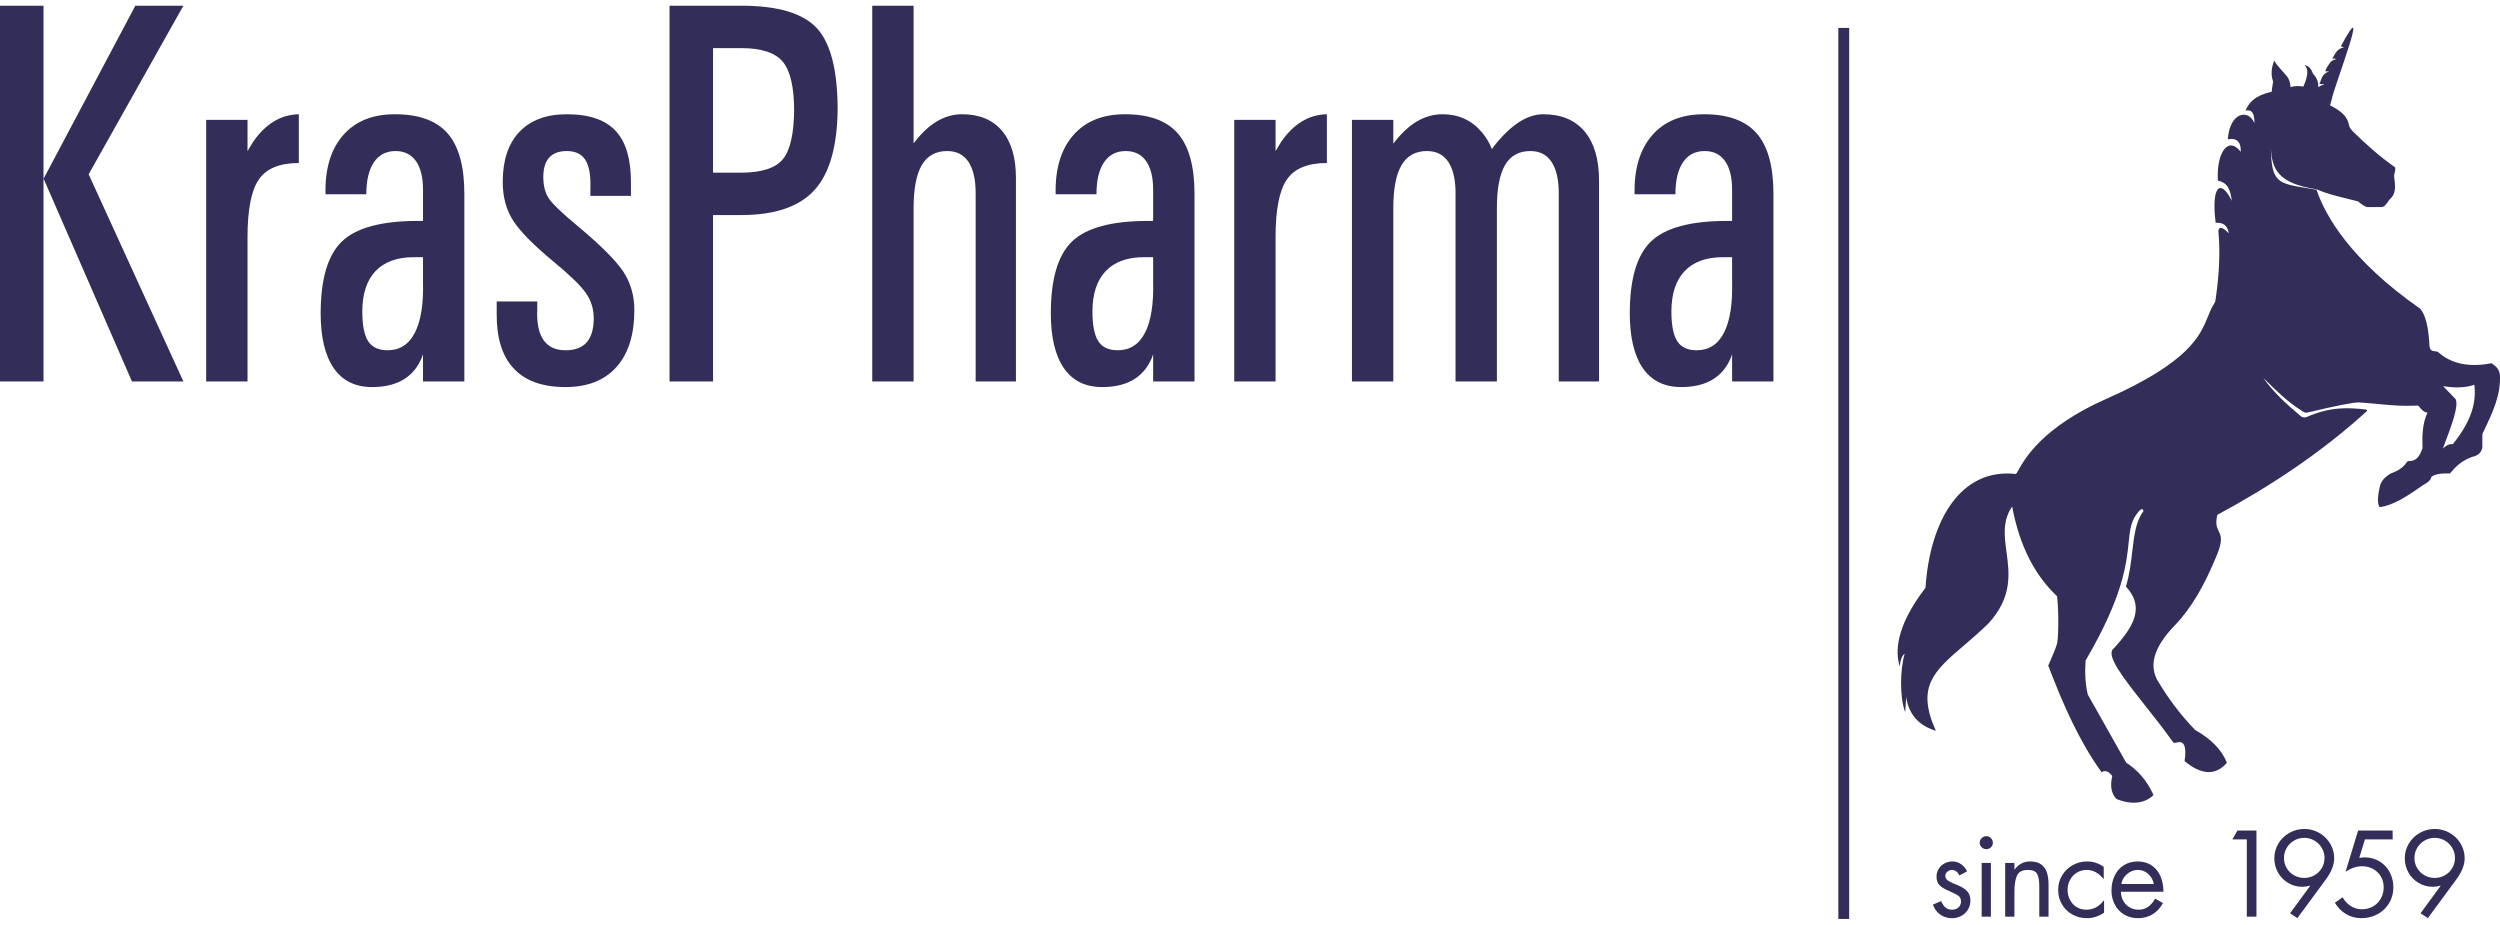
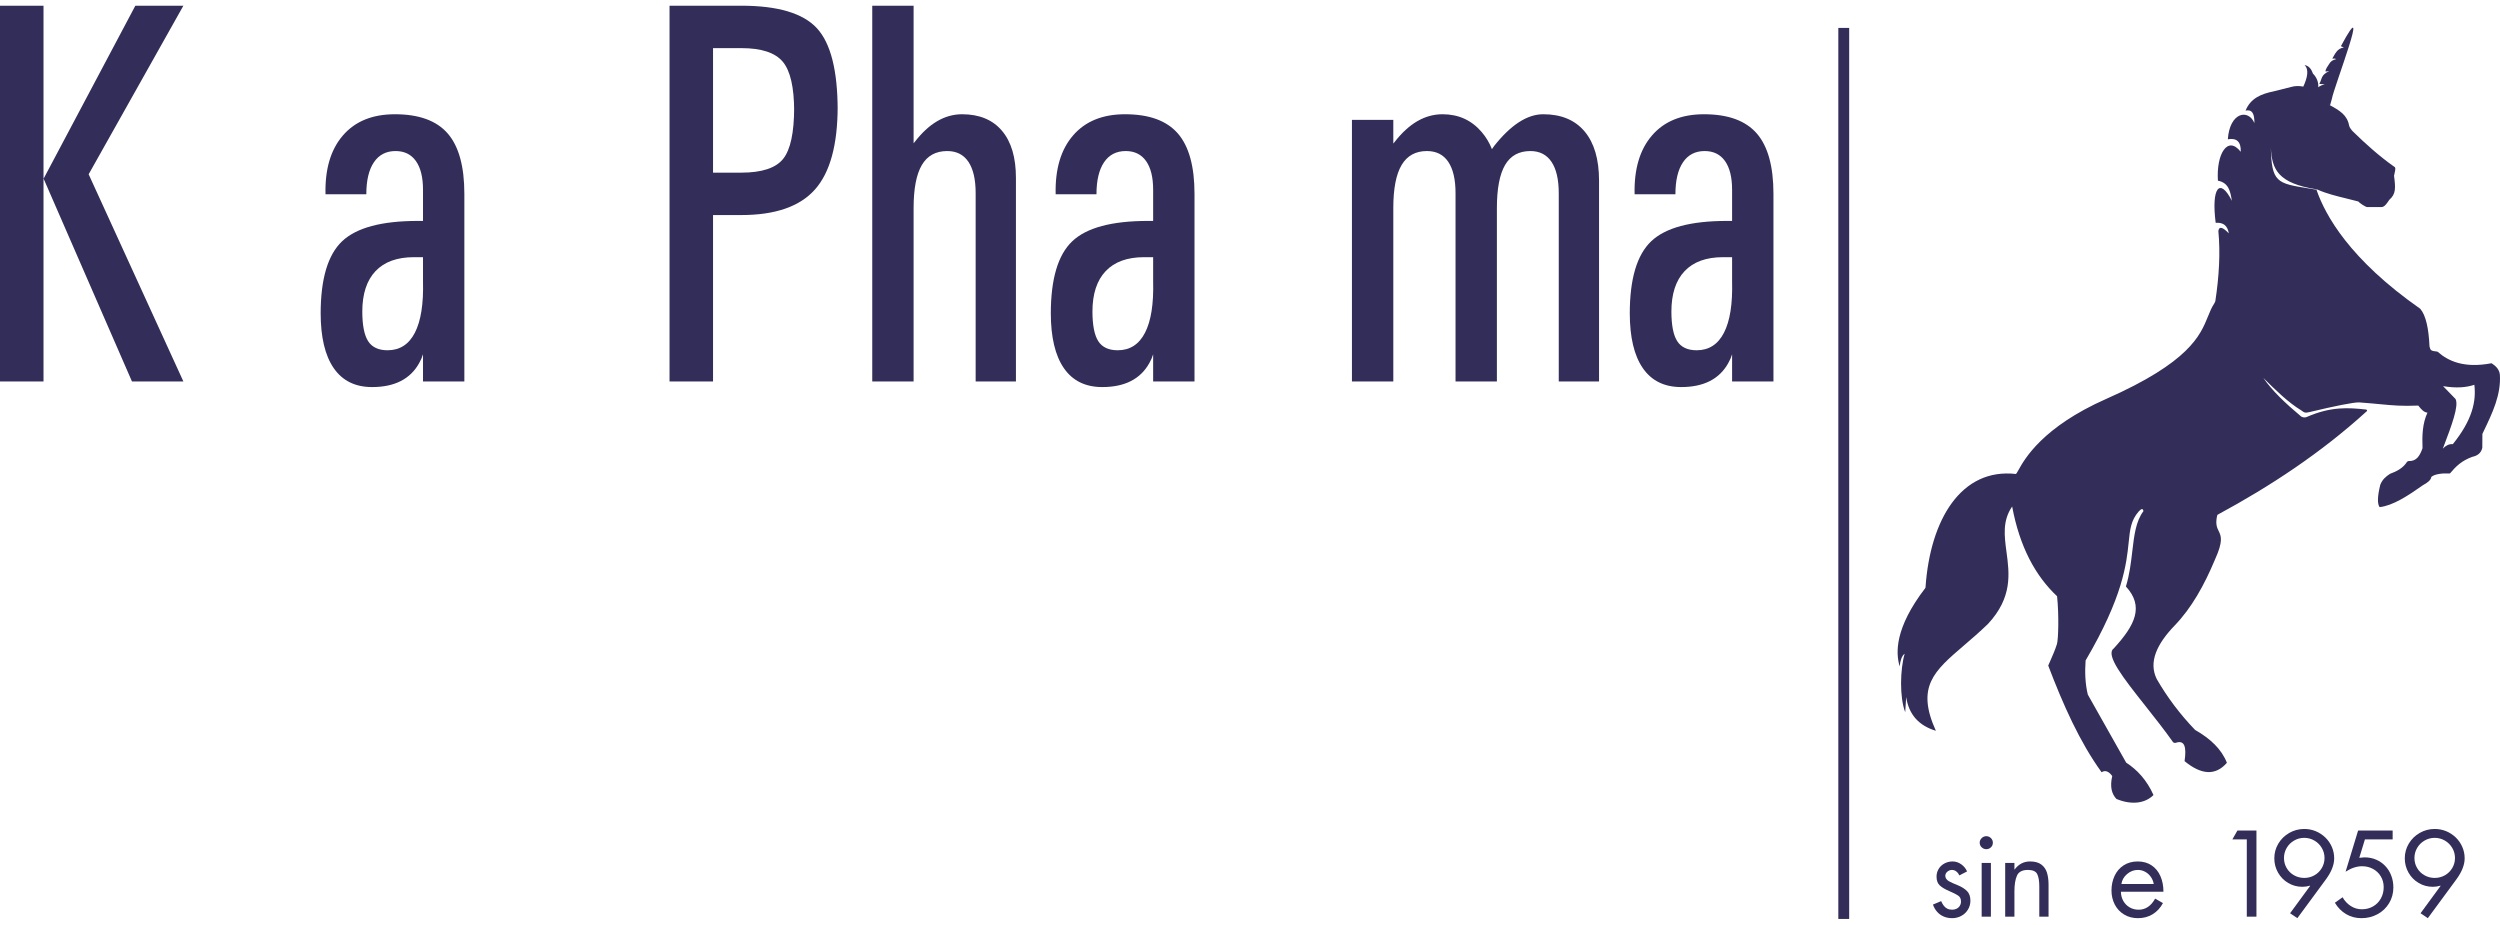
<svg xmlns="http://www.w3.org/2000/svg" width="219" height="81" viewBox="0 0 219 81" fill="none">
  <path d="M161.037 2.445V80.5H161.988V2.445H161.037Z" fill="#332E59" />
  <path fill-rule="evenodd" clip-rule="evenodd" d="M205.062 4.046L205.323 4.168C204.732 4.213 204.52 4.786 204.307 5.135C204.522 5.154 204.438 5.086 204.65 5.175C204.315 5.277 204.199 5.343 204.03 5.607C203.879 5.843 203.743 6.021 203.703 6.247C203.925 6.285 203.834 6.23 204.032 6.226C203.281 6.606 203.449 6.843 203.172 7.348L203.645 7.391C202.796 7.585 203.026 7.971 202.731 8.269C202.745 8.363 202.756 8.461 202.765 8.564C202.909 8.65 203.009 8.67 203.137 8.743L204.104 9.259L204.273 8.658C204.416 7.711 207.858 -1.15 205.062 4.046Z" fill="#332E59" />
-   <path fill-rule="evenodd" clip-rule="evenodd" d="M199.26 5.358C199.462 5.786 200.219 6.481 200.419 6.804C200.672 7.214 200.658 7.764 200.715 8.271L199.159 9.234C199.002 8.969 198.85 8.755 199.125 7.141C198.918 6.587 198.962 5.986 199.205 5.348C199.213 5.327 199.25 5.336 199.26 5.358Z" fill="#332E59" />
  <path fill-rule="evenodd" clip-rule="evenodd" d="M201.877 5.7C202.227 5.756 202.464 6.011 202.605 6.433C202.968 6.811 203.126 7.234 203.073 7.702L201.756 7.614C202.143 6.789 202.277 6.079 201.877 5.7Z" fill="#332E59" />
  <path d="M3.812 33.416H0V0.5H3.812V15.664H3.813L11.856 0.5H16.065L7.766 15.267L16.065 33.416H11.56L3.815 15.641H3.812V33.416Z" fill="#332E59" />
-   <path d="M18.06 10.499H21.683V13.252H21.672L22.166 12.435C23.259 10.848 24.596 10.04 26.177 10.009V14.28C24.508 14.28 23.342 14.757 22.679 15.714C22.015 16.67 21.683 18.36 21.683 20.786V33.416H18.06V10.499Z" fill="#332E59" />
  <path d="M37.055 22.529H36.264C34.788 22.529 33.664 22.938 32.893 23.753C32.123 24.569 31.737 25.753 31.737 27.305V27.258C31.737 28.486 31.909 29.363 32.251 29.891C32.594 30.42 33.161 30.683 33.951 30.683C35.019 30.683 35.816 30.171 36.343 29.146C36.87 28.12 37.108 26.622 37.055 24.649V22.529ZM32.592 33.907C31.118 33.907 29.999 33.355 29.236 32.251C28.472 31.147 28.09 29.537 28.09 27.423V27.469C28.09 24.438 28.715 22.326 29.966 21.137C31.217 19.948 33.429 19.353 36.6 19.353H37.055V16.619C37.055 15.53 36.847 14.692 36.434 14.108C36.02 13.524 35.425 13.232 34.651 13.232C33.83 13.232 33.198 13.559 32.755 14.213C32.312 14.867 32.09 15.802 32.09 17.017H28.514C28.461 14.82 28.969 13.104 30.038 11.866C31.107 10.627 32.625 10.008 34.592 10.008C36.7 10.008 38.24 10.568 39.216 11.689C40.191 12.809 40.678 14.575 40.678 16.987V33.416H37.055V31.038C36.975 31.302 36.864 31.558 36.719 31.808C35.942 33.207 34.567 33.907 32.592 33.907Z" fill="#332E59" />
-   <path d="M51.717 17.157V16.48C51.757 15.358 51.611 14.537 51.281 14.015C50.951 13.493 50.409 13.232 49.656 13.232C48.969 13.232 48.453 13.423 48.11 13.804C47.766 14.185 47.594 14.756 47.594 15.518C47.594 16.296 47.765 16.934 48.108 17.431C48.451 17.913 49.249 18.675 50.503 19.717C52.522 21.397 53.874 22.735 54.56 23.73C55.232 24.727 55.568 25.87 55.568 27.162C55.568 29.324 55.044 30.99 53.996 32.157C52.949 33.324 51.463 33.907 49.539 33.907C47.471 33.907 45.935 33.338 44.934 32.202C43.972 31.143 43.498 29.569 43.511 27.483V26.408H47.064V27.085C47.011 28.285 47.193 29.184 47.608 29.784C48.023 30.383 48.667 30.683 49.538 30.683C50.369 30.683 50.989 30.45 51.398 29.983C51.807 29.517 52.011 28.816 52.011 27.883C52.011 27.06 51.78 26.321 51.32 25.667C50.859 25.014 49.941 24.12 48.569 22.985C46.761 21.491 45.554 20.27 44.948 19.32C44.342 18.371 44.039 17.244 44.039 15.936C44.039 14.038 44.527 12.576 45.502 11.549C46.478 10.522 47.861 10.008 49.655 10.008C51.658 10.008 53.108 10.522 54.005 11.55C54.861 12.516 55.283 14.011 55.27 16.035V17.157H51.717Z" fill="#332E59" />
  <path d="M62.462 15.124H64.936C66.731 15.124 67.952 14.724 68.598 13.924C69.245 13.123 69.568 11.62 69.568 9.413V9.762C69.568 7.649 69.234 6.197 68.568 5.404C67.902 4.611 66.692 4.215 64.936 4.215H62.462V15.124ZM58.651 0.5H64.937C68.14 0.5 70.348 1.158 71.56 2.472C72.773 3.786 73.379 6.185 73.379 9.669V9.32C73.379 12.679 72.716 15.106 71.392 16.599C70.067 18.092 67.914 18.839 64.934 18.839H62.462V33.416H58.651V0.5Z" fill="#332E59" />
  <path d="M76.409 0.5H80.032V12.551L80.112 12.457C81.362 10.825 82.75 10.008 84.277 10.008C85.791 10.008 86.956 10.491 87.772 11.455C88.588 12.419 88.996 13.797 88.996 15.587V33.416H85.467V16.919C85.467 15.721 85.256 14.807 84.835 14.177C84.413 13.547 83.794 13.232 82.977 13.232C81.975 13.232 81.234 13.64 80.753 14.457C80.273 15.274 80.032 16.529 80.032 18.226V33.416H76.409V0.5Z" fill="#332E59" />
  <path d="M101.015 22.529H100.226C98.749 22.529 97.625 22.938 96.855 23.753C96.083 24.569 95.698 25.753 95.698 27.305V27.258C95.698 28.486 95.869 29.363 96.212 29.891C96.555 30.42 97.121 30.683 97.912 30.683C98.98 30.683 99.777 30.171 100.304 29.146C100.831 28.12 101.068 26.622 101.015 24.649V22.529ZM96.554 33.907C95.079 33.907 93.959 33.355 93.196 32.251C92.433 31.147 92.051 29.537 92.051 27.423V27.469C92.051 24.438 92.676 22.326 93.927 21.137C95.178 19.948 97.389 19.353 100.562 19.353H101.015V16.619C101.015 15.53 100.809 14.692 100.395 14.108C99.981 13.524 99.387 13.232 98.612 13.232C97.792 13.232 97.159 13.559 96.716 14.213C96.273 14.867 96.051 15.802 96.051 17.017H92.475C92.422 14.82 92.93 13.104 93.999 11.866C95.068 10.627 96.586 10.008 98.553 10.008C100.661 10.008 102.201 10.568 103.177 11.689C104.152 12.809 104.639 14.575 104.639 16.987V33.416H101.015V31.038C100.937 31.302 100.825 31.558 100.68 31.808C99.903 33.207 98.528 33.907 96.554 33.907Z" fill="#332E59" />
-   <path d="M108.118 10.499H111.74V13.252H111.729L112.223 12.435C113.317 10.848 114.654 10.04 116.235 10.009V14.28C114.565 14.28 113.4 14.757 112.737 15.714C112.073 16.67 111.74 18.36 111.74 20.786V33.416H108.118V10.499Z" fill="#332E59" />
  <path d="M118.43 10.499H122.054V12.575L122.153 12.458C123.411 10.825 124.814 10.008 126.364 10.008C127.767 10.008 128.912 10.529 129.8 11.571C130.184 12.022 130.482 12.521 130.693 13.065L130.89 12.784C132.355 10.933 133.788 10.008 135.188 10.008C136.759 10.008 137.966 10.51 138.81 11.513C139.654 12.518 140.076 13.953 140.076 15.82V33.416H136.547V16.942C136.547 15.729 136.335 14.807 135.911 14.177C135.487 13.547 134.87 13.232 134.063 13.232C133.058 13.232 132.318 13.64 131.842 14.457C131.367 15.274 131.128 16.529 131.128 18.226V33.416H127.505V16.919C127.505 15.721 127.292 14.807 126.868 14.177C126.444 13.547 125.821 13.232 124.998 13.232C124.004 13.232 123.264 13.64 122.78 14.457C122.295 15.274 122.054 16.529 122.054 18.226V33.416H118.43V10.499Z" fill="#332E59" />
  <path d="M151.731 22.529H150.941C149.465 22.529 148.341 22.938 147.57 23.753C146.799 24.569 146.414 25.753 146.414 27.305V27.258C146.414 28.486 146.585 29.363 146.928 29.891C147.271 30.42 147.838 30.683 148.628 30.683C149.696 30.683 150.493 30.171 151.02 29.146C151.547 28.12 151.784 26.622 151.731 24.649V22.529ZM147.269 33.907C145.795 33.907 144.676 33.355 143.913 32.251C143.149 31.147 142.768 29.537 142.768 27.423V27.469C142.768 24.438 143.392 22.326 144.643 21.137C145.894 19.948 148.106 19.353 151.277 19.353H151.731V16.619C151.731 15.53 151.524 14.692 151.111 14.108C150.696 13.524 150.102 13.232 149.328 13.232C148.506 13.232 147.875 13.559 147.432 14.213C146.989 14.867 146.767 15.802 146.767 17.017H143.191C143.138 14.82 143.646 13.104 144.715 11.866C145.784 10.627 147.301 10.008 149.268 10.008C151.377 10.008 152.917 10.568 153.892 11.689C154.867 12.809 155.355 14.575 155.355 16.987V33.416H151.731V31.038C151.652 31.302 151.54 31.558 151.396 31.808C150.619 33.207 149.244 33.907 147.269 33.907Z" fill="#332E59" />
  <path d="M172.316 76.336L171.641 76.685C171.581 76.55 171.493 76.436 171.378 76.345C171.263 76.253 171.134 76.206 170.994 76.206C170.844 76.206 170.712 76.256 170.59 76.358C170.469 76.458 170.409 76.581 170.409 76.727C170.409 76.828 170.439 76.918 170.498 76.996C170.557 77.075 170.634 77.141 170.729 77.198C170.824 77.253 170.94 77.311 171.077 77.369C171.213 77.427 171.356 77.487 171.508 77.549C171.849 77.69 172.118 77.861 172.315 78.061C172.511 78.261 172.608 78.54 172.608 78.901C172.608 79.186 172.536 79.447 172.391 79.684C172.246 79.92 172.052 80.104 171.805 80.235C171.559 80.367 171.291 80.432 171.002 80.432C170.739 80.432 170.495 80.384 170.272 80.29C170.048 80.196 169.856 80.059 169.696 79.879C169.535 79.699 169.412 79.486 169.327 79.24L170.044 78.939C170.115 79.101 170.192 79.236 170.277 79.344C170.359 79.453 170.462 79.538 170.58 79.599C170.7 79.659 170.844 79.69 171.016 79.69C171.158 79.69 171.289 79.66 171.406 79.599C171.524 79.539 171.616 79.454 171.682 79.344C171.749 79.234 171.783 79.109 171.783 78.969C171.783 78.737 171.699 78.565 171.536 78.454C171.37 78.343 171.108 78.209 170.744 78.054C170.38 77.898 170.105 77.734 169.919 77.559C169.734 77.383 169.64 77.128 169.64 76.794C169.64 76.54 169.705 76.311 169.831 76.108C169.959 75.903 170.131 75.745 170.346 75.633C170.561 75.52 170.798 75.463 171.054 75.463C171.32 75.463 171.569 75.546 171.803 75.711C172.036 75.876 172.206 76.084 172.316 76.336Z" fill="#332E59" />
  <path d="M174.403 80.302H173.593V75.594H174.403V80.302ZM173.999 73.249C174.156 73.249 174.292 73.305 174.406 73.418C174.52 73.529 174.575 73.663 174.575 73.819C174.575 73.981 174.52 74.116 174.406 74.224C174.292 74.334 174.156 74.388 173.999 74.388C173.844 74.388 173.707 74.332 173.593 74.222C173.478 74.112 173.421 73.977 173.421 73.819C173.421 73.668 173.479 73.534 173.593 73.419C173.71 73.306 173.845 73.249 173.999 73.249Z" fill="#332E59" />
  <path d="M176.464 75.594V76.164H176.485C176.829 75.698 177.281 75.463 177.838 75.463C178.255 75.463 178.583 75.554 178.82 75.733C179.058 75.913 179.224 76.151 179.315 76.448C179.407 76.746 179.453 77.099 179.453 77.506V80.302H178.642V77.648C178.642 77.173 178.581 76.813 178.46 76.571C178.339 76.327 178.065 76.206 177.643 76.206C177.149 76.206 176.829 76.375 176.683 76.713C176.536 77.051 176.464 77.503 176.464 78.068V80.302H175.654V75.594H176.464Z" fill="#332E59" />
-   <path d="M184.287 75.934V76.996H184.268C183.847 76.469 183.356 76.206 182.794 76.206C182.476 76.206 182.188 76.285 181.934 76.442C181.678 76.6 181.478 76.814 181.334 77.081C181.192 77.346 181.12 77.636 181.12 77.946C181.12 78.258 181.187 78.546 181.323 78.813C181.458 79.08 181.652 79.292 181.902 79.452C182.152 79.61 182.436 79.69 182.752 79.69C183.366 79.69 183.881 79.42 184.297 78.878H184.317V79.952C183.841 80.272 183.34 80.432 182.815 80.432C182.346 80.432 181.918 80.324 181.532 80.108C181.147 79.892 180.843 79.594 180.623 79.214C180.404 78.834 180.294 78.412 180.294 77.946C180.294 77.49 180.406 77.072 180.635 76.692C180.861 76.312 181.17 76.012 181.56 75.793C181.948 75.574 182.37 75.463 182.826 75.463C183.361 75.463 183.847 75.621 184.287 75.934Z" fill="#332E59" />
  <path d="M185.834 77.439H188.668C188.631 77.216 188.548 77.01 188.416 76.82C188.285 76.629 188.117 76.479 187.918 76.37C187.72 76.26 187.506 76.206 187.276 76.206C186.928 76.206 186.613 76.326 186.331 76.566C186.049 76.808 185.884 77.098 185.834 77.439ZM189.518 78.118H185.792C185.795 78.406 185.862 78.67 185.995 78.911C186.129 79.151 186.313 79.342 186.548 79.481C186.783 79.62 187.049 79.69 187.347 79.69C187.948 79.69 188.43 79.367 188.791 78.719L189.475 79.111C189.247 79.535 188.946 79.861 188.57 80.089C188.195 80.318 187.768 80.432 187.285 80.432C186.827 80.432 186.421 80.324 186.069 80.111C185.716 79.897 185.445 79.606 185.253 79.236C185.063 78.865 184.966 78.457 184.966 78.008C184.966 77.54 185.057 77.112 185.237 76.725C185.417 76.338 185.681 76.031 186.029 75.804C186.379 75.578 186.791 75.463 187.267 75.463C187.739 75.463 188.144 75.579 188.483 75.808C188.823 76.037 189.08 76.352 189.256 76.755C189.43 77.156 189.518 77.611 189.518 78.118Z" fill="#332E59" />
  <path d="M196.819 73.531H195.555L195.999 72.753H197.665V80.302H196.819V73.531Z" fill="#332E59" />
  <path d="M201.852 73.395C201.532 73.395 201.235 73.475 200.961 73.635C200.687 73.794 200.471 74.008 200.313 74.278C200.155 74.547 200.077 74.842 200.077 75.162C200.077 75.482 200.155 75.776 200.313 76.043C200.471 76.312 200.686 76.522 200.96 76.676C201.231 76.829 201.529 76.906 201.852 76.906C202.175 76.906 202.471 76.829 202.743 76.676C203.015 76.522 203.23 76.311 203.389 76.041C203.549 75.771 203.628 75.478 203.628 75.162C203.628 74.845 203.549 74.55 203.389 74.279C203.23 74.007 203.014 73.792 202.74 73.633C202.467 73.475 202.17 73.395 201.852 73.395ZM201.248 80.432L200.611 80.001L202.368 77.604L202.347 77.585C202.128 77.651 201.909 77.684 201.692 77.684C201.241 77.684 200.825 77.572 200.447 77.35C200.069 77.126 199.773 76.823 199.554 76.439C199.338 76.055 199.23 75.639 199.23 75.191C199.23 74.723 199.348 74.292 199.584 73.897C199.821 73.504 200.14 73.192 200.543 72.962C200.944 72.732 201.381 72.617 201.852 72.617C202.207 72.617 202.543 72.683 202.861 72.814C203.176 72.945 203.456 73.13 203.701 73.367C203.945 73.604 204.135 73.879 204.271 74.192C204.407 74.505 204.475 74.839 204.475 75.193C204.475 75.751 204.24 76.356 203.771 77.005L201.248 80.432Z" fill="#332E59" />
  <path d="M209.596 73.531H207.167L206.673 75.144L207.128 75.104C207.496 75.104 207.835 75.17 208.146 75.304C208.459 75.438 208.728 75.626 208.955 75.867C209.181 76.108 209.356 76.388 209.476 76.71C209.598 77.029 209.659 77.372 209.659 77.737C209.659 78.245 209.533 78.704 209.287 79.116C209.039 79.529 208.701 79.851 208.274 80.083C207.846 80.315 207.377 80.432 206.863 80.432C206.368 80.432 205.921 80.314 205.52 80.077C205.12 79.842 204.791 79.509 204.535 79.08L205.211 78.6C205.386 78.914 205.622 79.168 205.919 79.362C206.219 79.557 206.542 79.653 206.894 79.653C207.261 79.653 207.591 79.57 207.882 79.401C208.173 79.233 208.401 79 208.566 78.703C208.73 78.406 208.811 78.077 208.811 77.716C208.811 77.365 208.728 77.05 208.56 76.772C208.393 76.494 208.166 76.275 207.876 76.118C207.587 75.96 207.267 75.882 206.916 75.882C206.451 75.882 205.97 76.042 205.474 76.361L206.571 72.753H209.596V73.531Z" fill="#332E59" />
  <path d="M213.28 73.395C212.961 73.395 212.664 73.475 212.389 73.635C212.115 73.794 211.9 74.008 211.742 74.278C211.584 74.547 211.505 74.842 211.505 75.162C211.505 75.482 211.584 75.776 211.742 76.043C211.9 76.312 212.115 76.522 212.388 76.676C212.659 76.829 212.958 76.906 213.28 76.906C213.602 76.906 213.898 76.829 214.17 76.676C214.443 76.522 214.657 76.311 214.818 76.041C214.977 75.771 215.057 75.478 215.057 75.162C215.057 74.845 214.977 74.55 214.818 74.279C214.657 74.007 214.443 73.792 214.169 73.633C213.894 73.475 213.599 73.395 213.28 73.395ZM212.677 80.432L212.04 80.001L213.795 77.604L213.776 77.585C213.555 77.651 213.338 77.684 213.121 77.684C212.67 77.684 212.254 77.572 211.876 77.35C211.498 77.126 211.2 76.823 210.983 76.439C210.767 76.055 210.659 75.639 210.659 75.191C210.659 74.723 210.777 74.292 211.012 73.897C211.25 73.504 211.568 73.192 211.971 72.962C212.373 72.732 212.81 72.617 213.28 72.617C213.636 72.617 213.972 72.683 214.289 72.814C214.604 72.945 214.885 73.13 215.13 73.367C215.373 73.604 215.563 73.879 215.699 74.192C215.835 74.505 215.904 74.839 215.904 75.193C215.904 75.751 215.668 76.356 215.199 77.005L212.677 80.432Z" fill="#332E59" />
  <path fill-rule="evenodd" clip-rule="evenodd" d="M194.328 20.235C194.513 22.16 194.39 24.224 194.065 26.364C194.061 26.389 194.041 26.478 193.968 26.587C193.741 26.923 193.589 27.297 193.422 27.711C192.745 29.384 191.799 31.719 184.505 34.944C178.909 37.418 177.351 40.215 176.811 41.187C176.714 41.361 176.649 41.477 176.6 41.521C171.815 40.977 169.084 45.482 168.675 51.453C168.673 51.483 168.664 51.502 168.648 51.523C165.966 55.021 166.057 57.204 166.412 58.377C166.469 57.86 166.591 57.45 166.849 57.267C166.454 58.606 166.386 61.064 166.897 62.39L166.981 61.065C167.214 62.6 168.096 63.571 169.582 64.016C167.829 60.15 169.423 58.785 172.042 56.541C172.693 55.983 173.408 55.371 174.15 54.653C176.303 52.329 176.025 50.256 175.77 48.359C175.58 46.941 175.403 45.622 176.265 44.37C176.926 47.917 178.303 50.446 180.2 52.231C180.376 53.905 180.306 56.029 180.192 56.406C180.041 56.9 179.825 57.392 179.603 57.895L179.603 57.896L179.603 57.896C179.543 58.032 179.484 58.168 179.425 58.305C180.726 61.729 182.171 64.981 184.1 67.649C184.41 67.444 184.722 67.561 185.032 67.979C184.809 68.943 184.995 69.559 185.4 69.989C186.692 70.524 187.89 70.4 188.646 69.646C188.054 68.319 187.204 67.422 186.254 66.807L182.893 60.847C182.661 59.905 182.625 58.861 182.699 57.857C185.984 52.264 186.28 49.382 186.473 47.5C186.59 46.361 186.669 45.588 187.351 44.803C187.591 44.536 187.727 44.531 187.765 44.775C187.096 45.667 186.952 46.901 186.79 48.285C186.676 49.263 186.552 50.316 186.23 51.376C187.838 53.125 187.043 54.754 185.163 56.804C184.399 57.364 186.008 59.399 187.93 61.828C188.738 62.849 189.6 63.939 190.365 65.019C190.399 65.068 190.54 65.09 190.601 65.069C191.388 64.8 191.544 65.455 191.369 66.677C192.823 67.875 194.07 67.98 195.076 66.821C194.616 65.635 193.629 64.703 192.29 63.941C190.966 62.565 189.847 61.075 188.926 59.476C188.198 57.993 188.944 56.411 190.5 54.795C191.974 53.27 193.089 51.27 194.025 49.034C194.775 47.382 194.57 46.96 194.357 46.522C194.211 46.222 194.062 45.914 194.215 45.196C194.234 45.104 194.239 45.101 194.307 45.065L194.317 45.059C198.884 42.592 203.343 39.655 207.333 36.02C207.374 35.982 207.36 35.899 207.277 35.877C205.694 35.701 204.201 35.604 202.083 36.522C201.844 36.626 201.635 36.53 201.561 36.468C200.175 35.309 199.011 34.192 198.267 33.105L198.269 33.107C199.349 34.177 200.429 35.246 201.6 35.956L201.612 35.965C201.883 36.162 201.925 36.192 202.377 36.083C204.429 35.587 206.251 35.22 206.668 35.251C207.428 35.307 208.012 35.362 208.512 35.409C209.678 35.519 210.393 35.586 211.84 35.529C212.131 35.899 212.353 36.124 212.645 36.148C212.204 37.094 212.169 38.162 212.212 39.269C211.967 39.947 211.686 40.406 211.01 40.389C210.936 40.387 210.874 40.426 210.838 40.482C210.5 41.009 209.941 41.298 209.371 41.505C209.009 41.736 208.681 42.011 208.507 42.483C208.252 43.533 208.253 44.148 208.455 44.425C209.617 44.293 210.924 43.44 212.248 42.503C212.642 42.289 212.953 42.06 212.983 41.779C213.266 41.529 213.943 41.441 214.571 41.478C214.589 41.479 214.607 41.488 214.634 41.455C215.138 40.852 215.635 40.363 216.566 40.021C217.018 39.926 217.346 39.697 217.45 39.227L217.457 38.032C217.457 38.005 217.457 38.008 217.468 37.984C217.499 37.919 217.53 37.855 217.561 37.791C218.334 36.182 219.107 34.572 218.988 32.807C218.935 32.359 218.643 32.069 218.275 31.829L218.273 31.828C218.267 31.824 218.263 31.821 218.256 31.821C218.252 31.821 218.246 31.821 218.237 31.823C215.835 32.279 214.452 31.618 213.562 30.833C213.526 30.801 213.502 30.799 213.465 30.795C212.928 30.742 212.909 30.669 212.834 30.378L212.824 30.34C212.755 28.794 212.514 27.633 212.014 27.048C205.803 22.706 203.707 18.85 202.947 16.688C202.937 16.659 202.93 16.637 202.927 16.62L202.946 16.624L202.947 16.588L202.931 16.585C202.943 16.579 202.969 16.591 203.01 16.609L203.016 16.612C203.798 16.959 204.663 17.171 205.559 17.39C205.899 17.473 206.243 17.557 206.588 17.65C206.654 17.758 207.218 18.137 207.356 18.138L208.619 18.139C208.878 18.139 209.088 17.825 209.262 17.565C209.276 17.544 209.29 17.523 209.304 17.503C209.888 16.999 209.857 16.477 209.718 15.398C209.736 15.309 209.754 15.23 209.769 15.16C209.848 14.798 209.877 14.668 209.699 14.58C208.445 13.696 207.214 12.593 206.118 11.52C206.002 11.405 205.812 11.159 205.786 11.014C205.616 10.083 204.989 9.691 204.017 9.172L203.075 7.598L201.778 7.589C201.421 7.516 201.06 7.514 200.692 7.619L199.158 8.006C198.093 8.223 197.146 8.603 196.711 9.689C197.303 9.567 197.491 9.961 197.486 10.781C196.939 9.496 195.312 9.857 195.159 12.202C195.932 12.064 196.324 12.414 196.289 13.298C195.145 11.832 194.139 13.478 194.289 15.827C195.244 16.014 195.375 16.781 195.505 17.544L195.513 17.589C194.442 15.493 193.702 16.46 194.093 19.519C194.783 19.462 195.142 19.799 195.244 20.443C194.715 19.893 194.395 19.793 194.328 20.235ZM202.931 16.585C199.58 16.055 199.011 14.874 198.925 12.91C198.988 15.98 199.478 16.059 202.18 16.497C202.412 16.535 202.661 16.575 202.927 16.62C202.923 16.6 202.924 16.589 202.931 16.585ZM216.753 33.707C216.01 33.96 215.121 34.004 214.083 33.837C214.075 33.836 214.068 33.834 214.062 33.833L214.048 33.831C214.029 33.827 214.019 33.826 214.018 33.828C214.016 33.831 214.024 33.839 214.04 33.855L214.051 33.866L214.059 33.874L215.1 34.946C215.425 35.525 214.747 37.309 214.071 39.091L213.991 39.301C214.247 39.035 214.532 38.878 214.869 38.906C216.577 36.79 216.927 35.155 216.753 33.707Z" fill="#332E59" />
</svg>